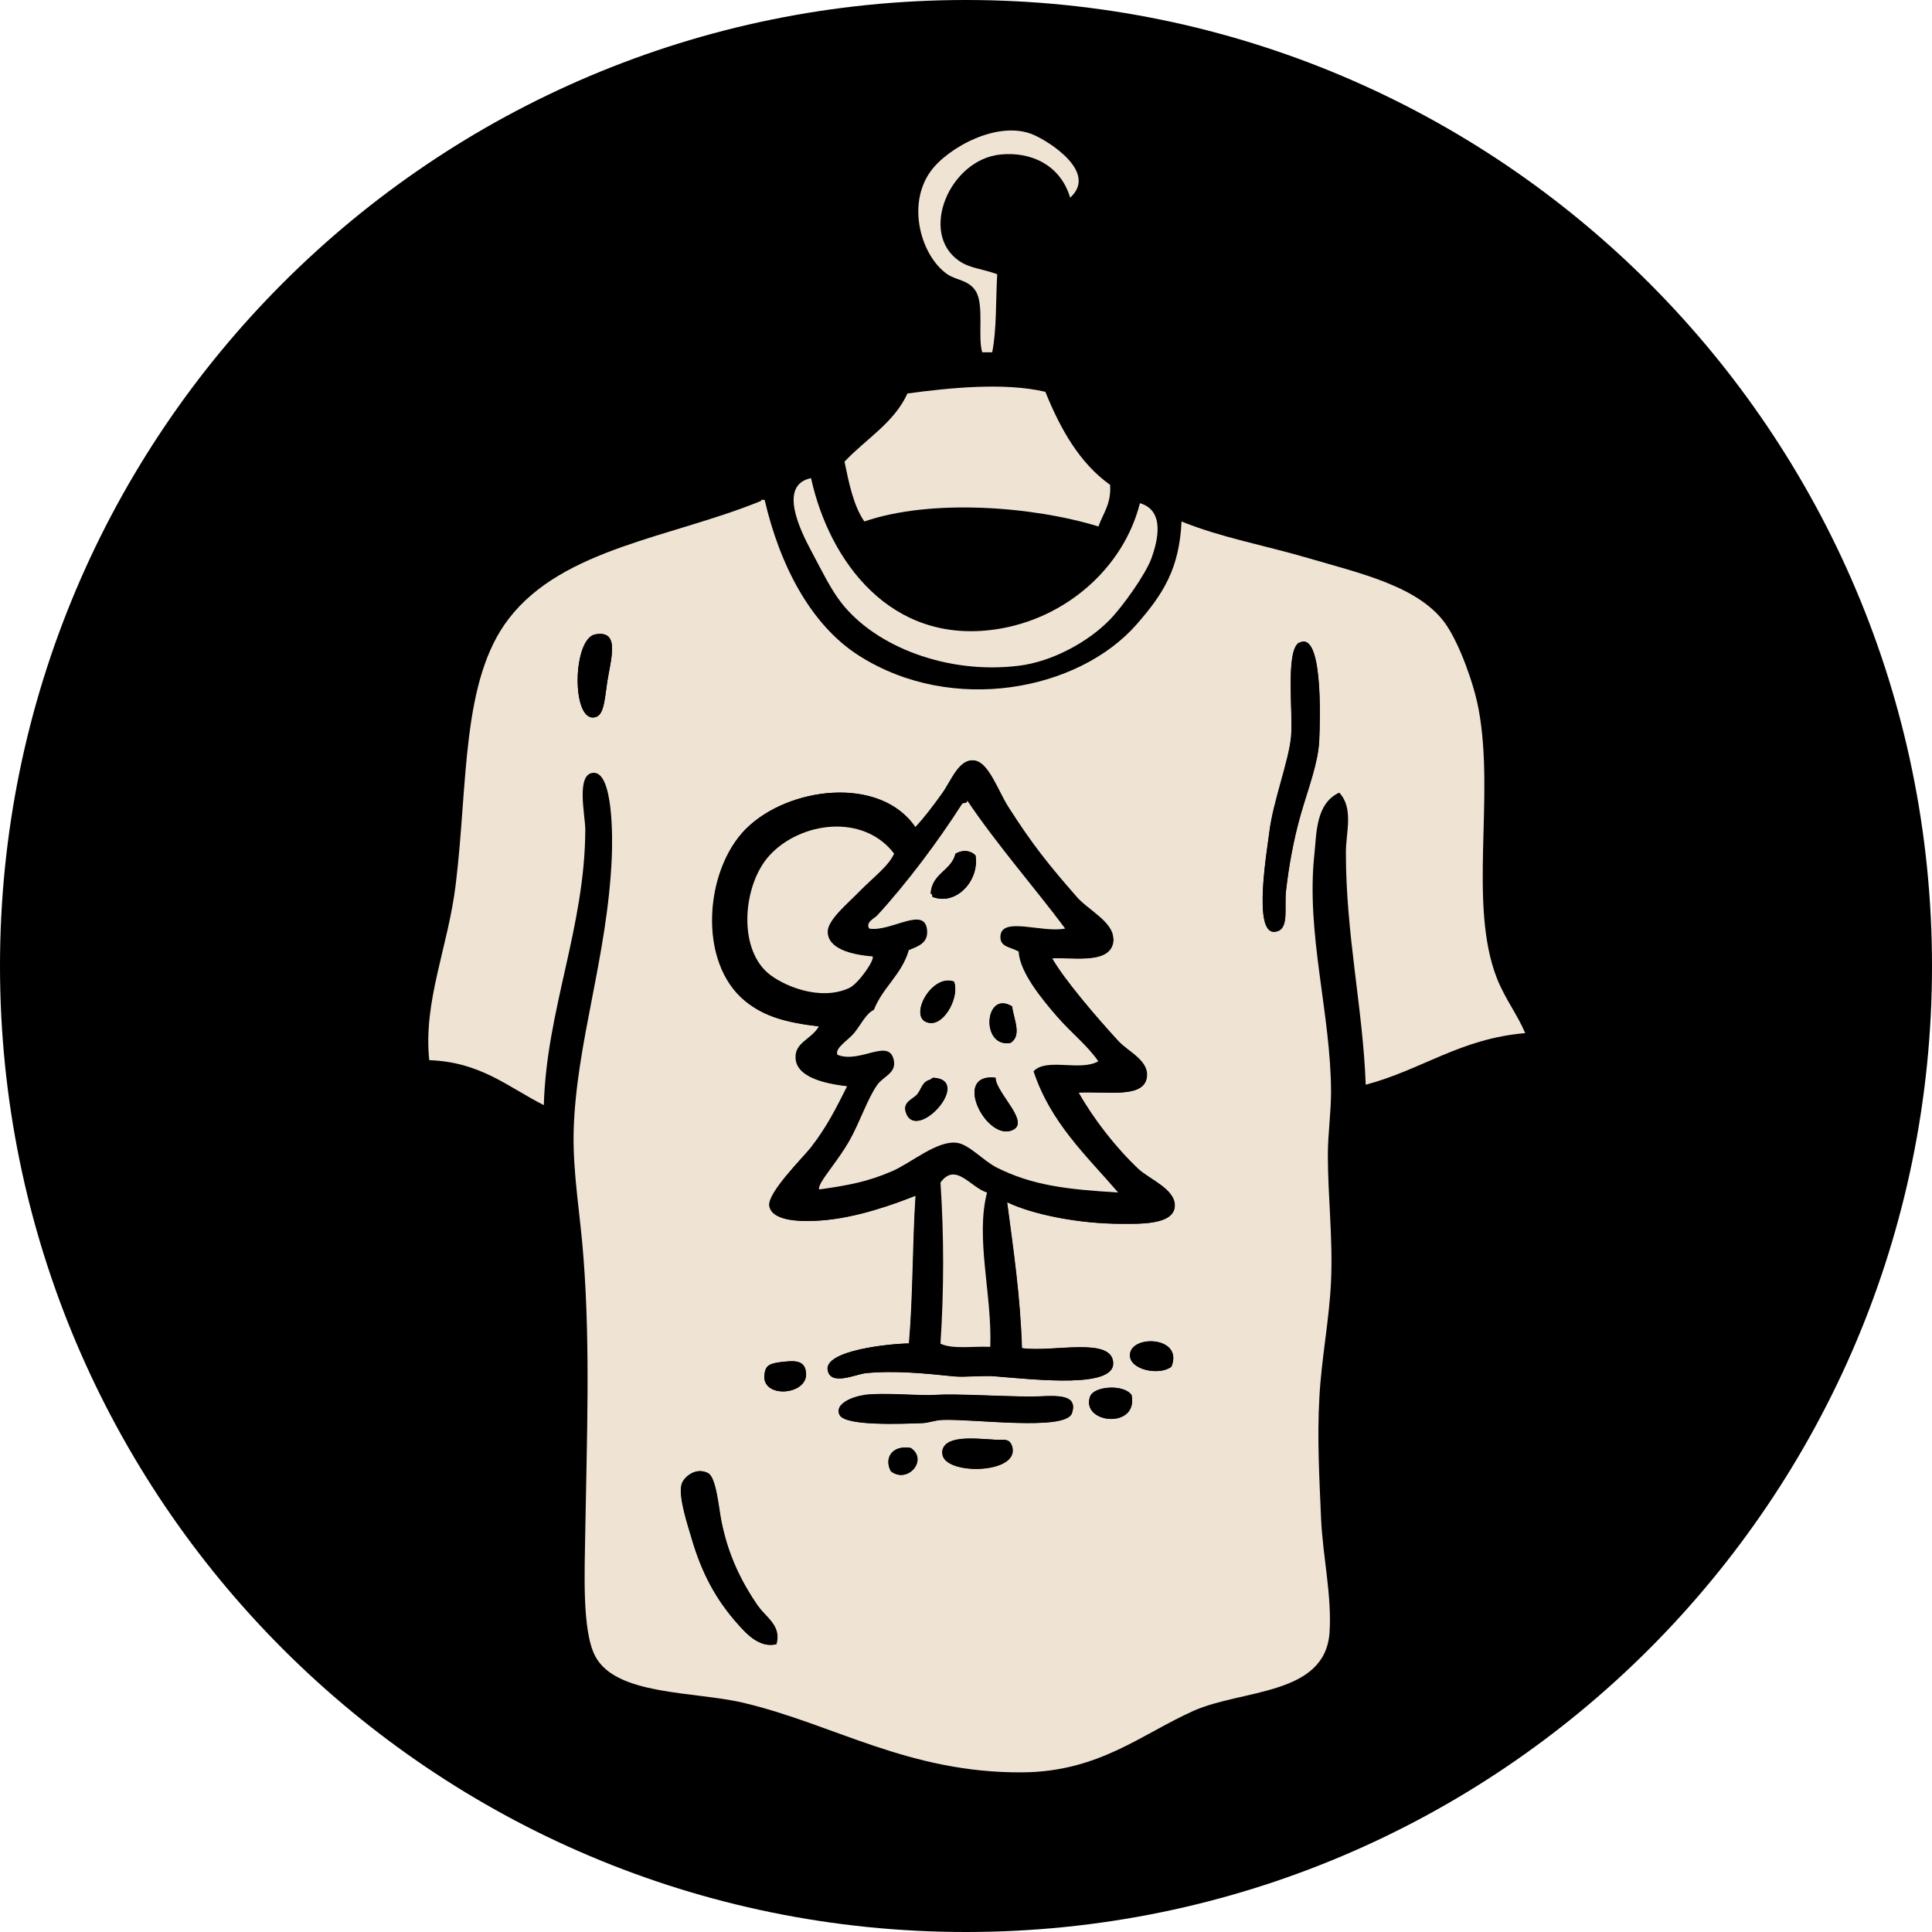
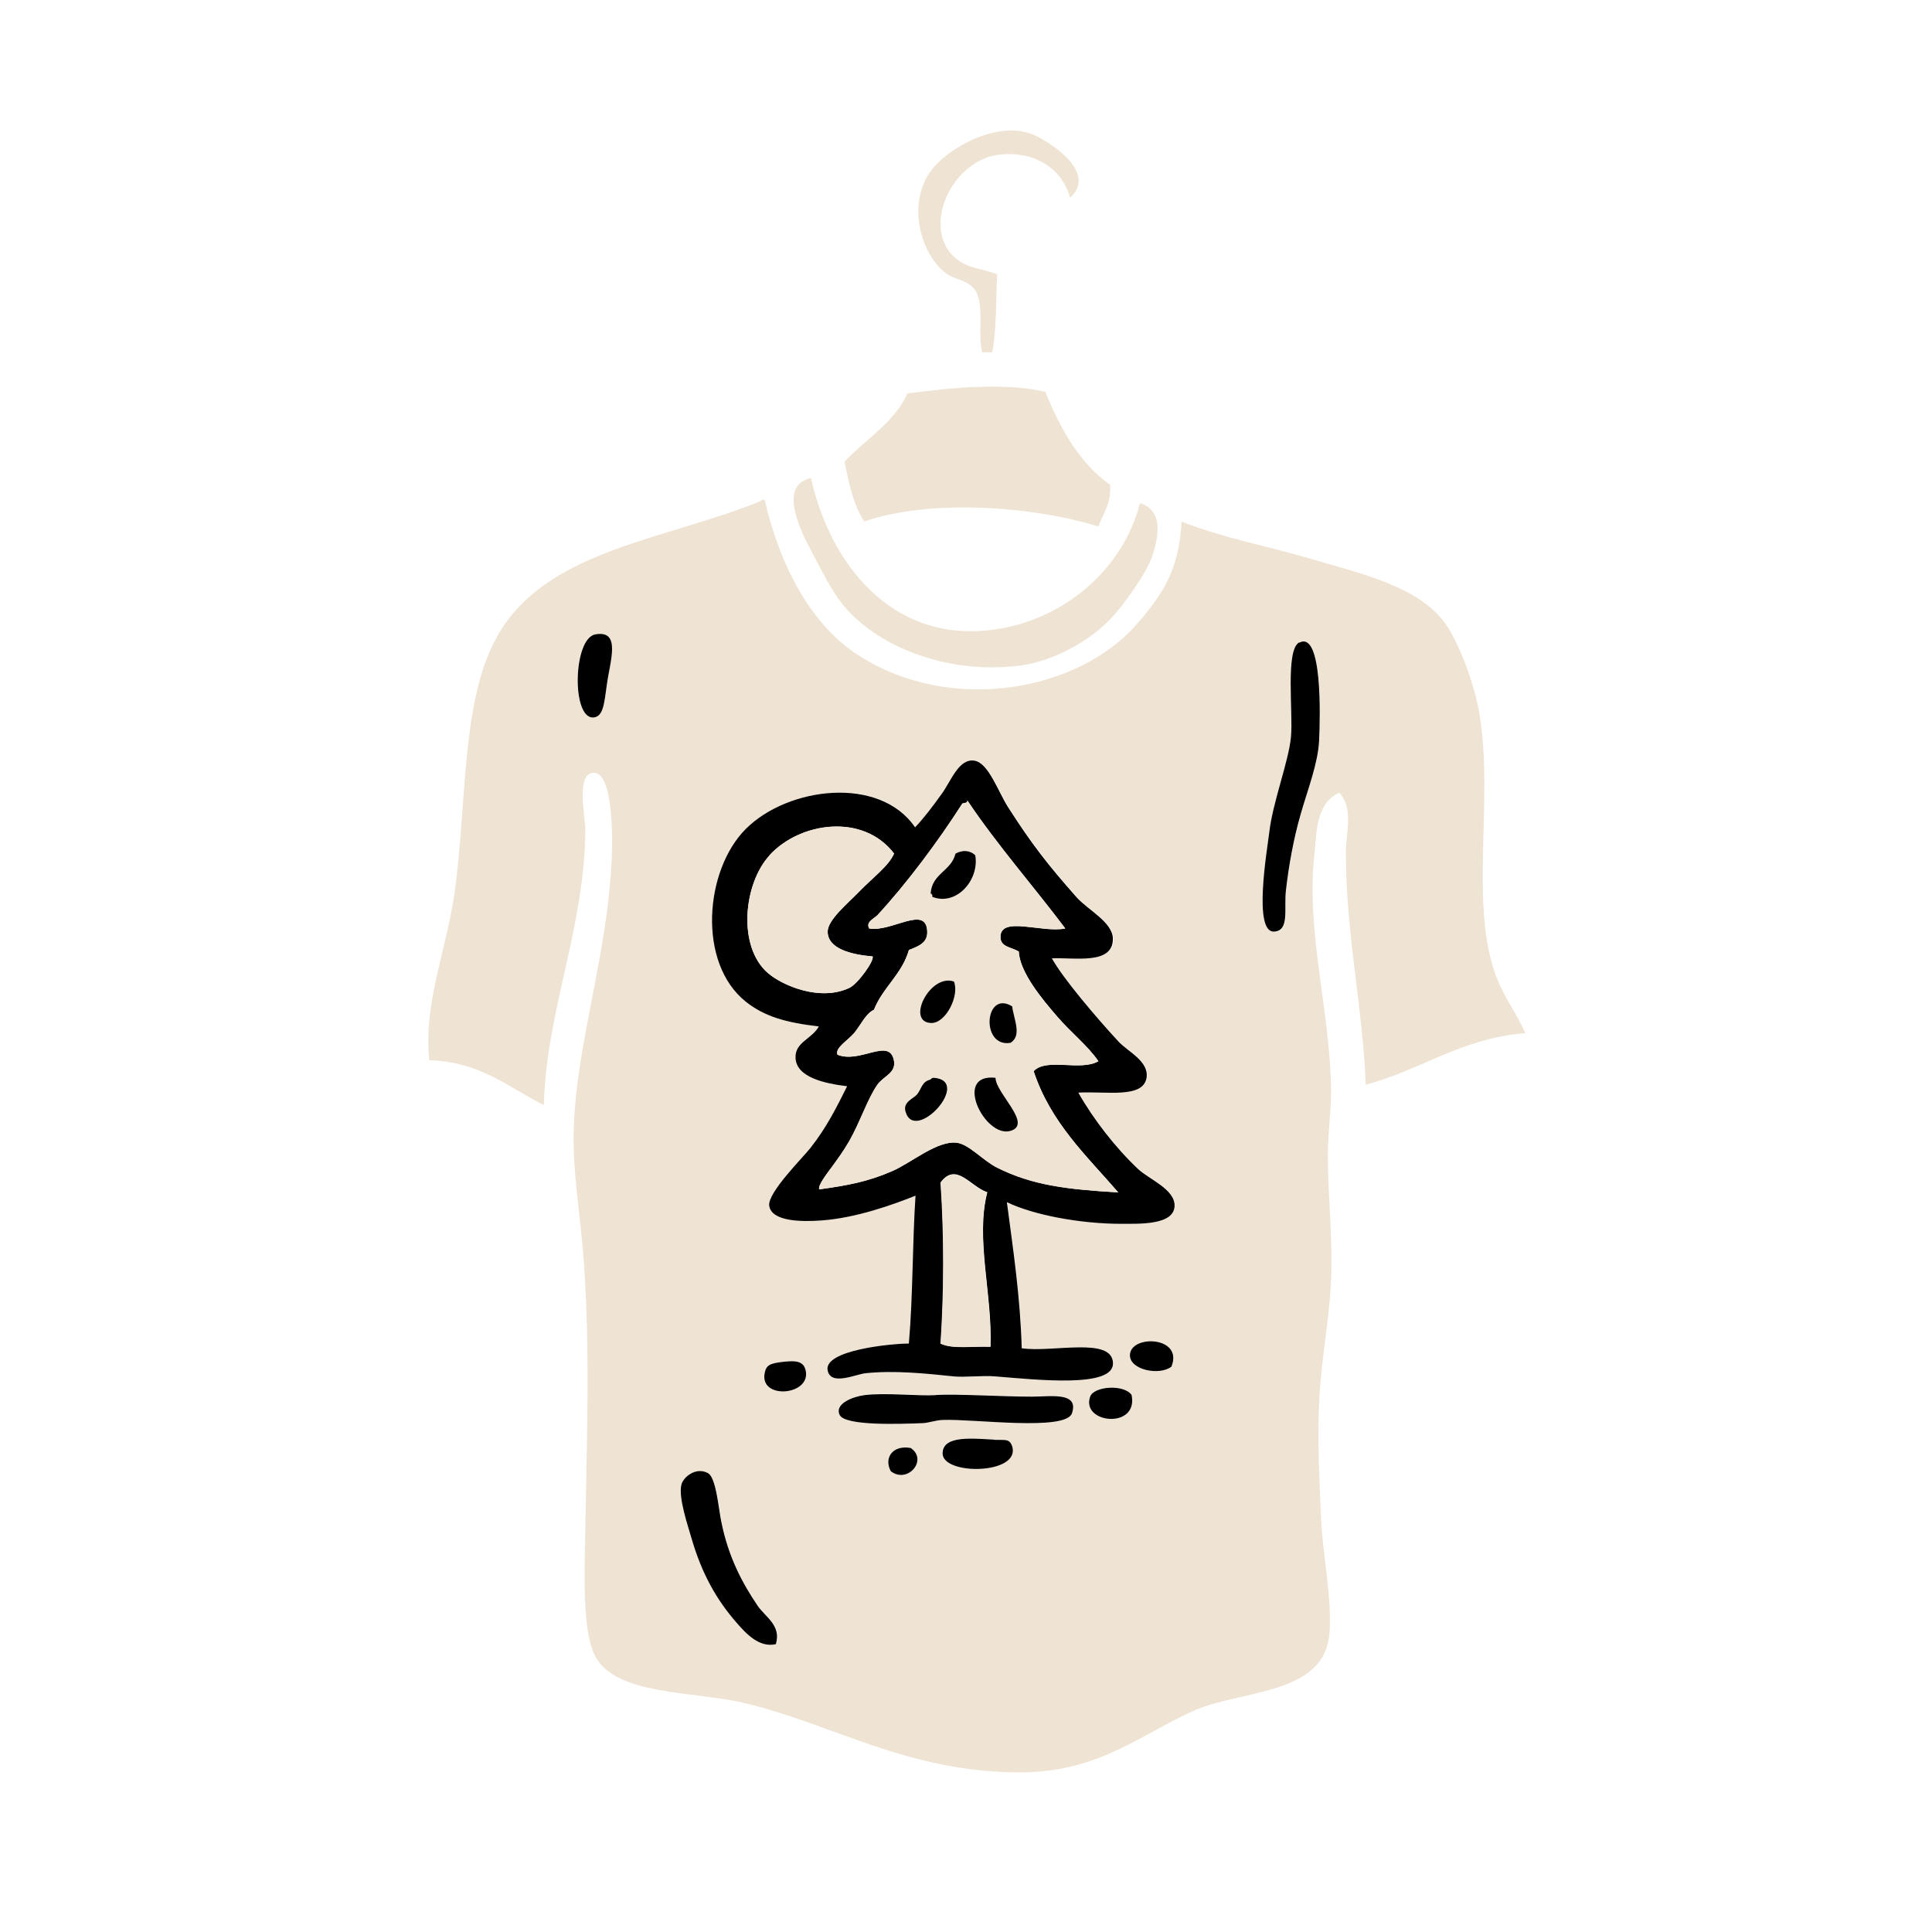
<svg xmlns="http://www.w3.org/2000/svg" id="a" viewBox="0 0 139.3 139.3">
-   <path d="M69.65,139.3c38.47,0,69.65-31.18,69.65-69.65S108.11,0,69.65,0,0,31.18,0,69.65s31.18,69.65,69.65,69.65Z" />
  <path d="M77.16,14.25c-.7-2.36-2.83-3.33-5.02-3.11-3.66.36-5.91,5.65-2.99,7.67.79.54,1.63.56,2.75.96-.11,1.9-.03,3.95-.36,5.63h-.72c-.34-1.1.16-3.45-.48-4.43-.51-.79-1.4-.76-2.04-1.2-1.85-1.28-2.97-4.96-1.2-7.42,1.23-1.7,4.88-3.73,7.42-2.63,1.12.48,4.68,2.71,2.63,4.54v-.02Z" fill="#efe4d3" fill-rule="evenodd" />
  <path d="M80.04,34.97c.09,1.37-.51,2.04-.84,2.99-4.7-1.45-12.07-2.02-16.88-.36-.78-1.14-1.1-2.72-1.43-4.31,1.52-1.63,3.55-2.77,4.54-4.92,2.96-.4,6.97-.82,9.94-.12,1.09,2.69,2.46,5.13,4.67,6.71v.02Z" fill="#efe4d3" fill-rule="evenodd" />
  <path d="M58.48,34.49c1.32,5.97,5.72,11.99,13.29,10.89,5.04-.73,9.24-4.42,10.42-9.1,1.85.54,1.26,2.77.84,3.95-.42,1.17-2.07,3.48-2.99,4.43-1.56,1.62-4.18,3.05-6.58,3.34-5.15.64-10.33-1.37-12.8-4.54-.76-.98-1.31-2.12-2.16-3.72-.78-1.46-2.44-4.79,0-5.27l-.02.02Z" fill="#efe4d3" fill-rule="evenodd" />
  <path d="M54.9,36.04h.23c1.09,4.68,3.3,9.02,6.83,11.25,6.7,4.25,15.79,2.52,19.99-2.27,1.91-2.18,3.08-4,3.24-7.42,2.82,1.15,6.04,1.73,9.1,2.63,3.72,1.1,8.18,2.05,10.05,4.92.9,1.37,1.91,4.06,2.27,5.99,1.18,6.33-.76,14.08,1.32,19.4.59,1.49,1.46,2.58,2.04,3.95-4.68.39-7.48,2.66-11.5,3.72-.2-5.51-1.43-10.78-1.43-16.75,0-1.43.58-3.19-.48-4.31-1.71.79-1.63,2.97-1.79,4.43-.62,5.74,1.18,11.45,1.2,17.13,0,1.52-.23,3.06-.23,4.54,0,3.06.37,6.07.23,9.1-.12,2.78-.69,5.58-.84,8.38-.17,2.96,0,5.93.12,8.74.12,2.75.79,5.58.61,8.26-.34,4.54-6.3,4.06-9.82,5.63-3.75,1.68-6.8,4.39-12.34,4.43-8.23.05-13.58-3.48-20.12-5.02-3.52-.83-9.16-.51-10.66-3.35-.98-1.85-.76-6.21-.72-9.1.11-6.58.36-13.1-.12-19.51-.23-3.22-.79-6.18-.72-9.23.17-6.38,2.44-12.57,2.75-19.76.06-1.34.11-6.16-1.32-6.1-1.29.05-.59,3.11-.59,4.08-.02,7.05-2.8,13.01-2.99,19.88-2.55-1.28-4.54-3.11-8.26-3.24-.45-4.25,1.37-8.18,1.91-12.69.89-7.28.39-14.7,3.83-19.15,3.92-5.09,11.76-5.85,18.2-8.49l-.02-.08ZM42.8,51.73c.7-.06.76-.98.96-2.4.23-1.7,1.04-3.94-.84-3.59-1.62.3-1.73,6.13-.12,5.99ZM93.09,53.17c-.17,1.76-1.29,4.65-1.56,6.83-.16,1.24-1.2,7.3.36,7.19,1.12-.08.69-1.66.84-2.99.2-1.74.54-3.67,1.07-5.51.53-1.85,1.24-3.66,1.32-5.27.08-1.7.25-7.97-1.43-7.06-1.03.54-.44,5.09-.59,6.83v-.02ZM80.27,67.66c-.02-1.2-1.84-2.07-2.63-2.99-2.01-2.3-3.17-3.73-4.92-6.47-.75-1.17-1.4-3.16-2.4-3.36-1.14-.22-1.7,1.45-2.4,2.4-.68.95-1.31,1.76-1.91,2.4-2.55-3.75-9.16-2.92-12.21.12-2.97,2.97-3.5,9.65,0,12.45,1.35,1.09,2.92,1.51,5.27,1.79-.51.93-1.71,1.15-1.68,2.27.05,1.38,2.05,1.84,3.72,2.04-.78,1.56-1.46,2.92-2.63,4.43-.51.65-3.13,3.24-2.99,4.18.16,1.18,2.43,1.17,3.72,1.07,2.55-.19,5.3-1.18,6.83-1.79-.23,3.47-.19,7.23-.48,10.66-1.4.02-6.11.5-5.87,1.91.2,1.18,2.01.31,2.75.23,2.07-.2,4.22.02,6.35.23.73.08,2.15-.08,2.99,0,3.1.26,8.57.86,8.49-.96-.08-1.93-4.37-.75-6.58-1.07-.12-3.75-.62-7.11-1.07-10.53,1.91.92,5.27,1.57,8.26,1.56,1.18,0,3.83.12,3.83-1.32,0-1.2-1.87-1.91-2.63-2.63-1.63-1.54-3.22-3.58-4.31-5.51,2.02-.11,4.67.44,4.92-1.07.2-1.23-1.34-1.87-2.04-2.63-1.63-1.77-3.98-4.53-4.79-5.99,1.62-.09,4.46.51,4.43-1.43l-.03.02ZM81.47,97.7c-.03,1.07,2.13,1.51,2.99.84.9-2.21-2.96-2.33-2.99-.84ZM55.13,99.02c-.33,1.85,3.1,1.62,2.99,0-.06-.92-.75-.92-1.56-.84-1.09.11-1.34.25-1.43.84ZM78.59,100.7c-.67,1.94,3.5,2.38,2.99-.12-.58-.81-2.74-.64-2.99.12ZM62.32,100.58c-.84.11-2.18.64-1.79,1.43.39.82,4.43.65,5.99.59.4-.01.92-.22,1.43-.23,2.24-.09,8.9.82,9.33-.48.53-1.57-1.54-1.2-2.88-1.2-2.18,0-5.43-.22-6.94-.12-1.2.08-3.67-.19-5.15,0v.02ZM67.94,104.76c-.03,1.63,5.65,1.56,5.02-.48-.19-.62-.58-.44-1.32-.48-1.43-.09-3.69-.36-3.72.96h.02ZM65.67,104.4c-1.35-.23-1.94.73-1.43,1.68,1.21.93,2.71-.83,1.43-1.68ZM54.65,115.79c-1.14-1.66-2.12-3.55-2.63-6.1-.2-1-.37-3.16-.96-3.47-.89-.47-1.79.31-1.91.84-.22.93.47,2.96.72,3.83.75,2.61,1.8,4.48,3.24,6.1.67.76,1.63,1.87,2.88,1.56.37-1.35-.75-1.91-1.32-2.75Z" fill="#efe4d3" fill-rule="evenodd" />
  <path d="M42.92,45.74c1.88-.34,1.07,1.9.84,3.59-.2,1.42-.26,2.33-.96,2.4-1.6.14-1.49-5.69.12-5.99Z" fill-rule="evenodd" />
  <path d="M93.68,46.34c1.68-.9,1.51,5.37,1.43,7.06-.08,1.62-.78,3.41-1.32,5.27-.53,1.84-.87,3.76-1.07,5.51-.16,1.32.28,2.91-.84,2.99-1.56.12-.51-5.93-.36-7.19.26-2.18,1.39-5.07,1.56-6.83.17-1.74-.42-6.27.59-6.83l.02.02Z" fill-rule="evenodd" />
  <path d="M75.84,69.09c.81,1.46,3.16,4.22,4.79,5.99.7.76,2.22,1.42,2.04,2.63-.25,1.51-2.88.96-4.92,1.07,1.09,1.93,2.68,3.97,4.31,5.51.76.72,2.64,1.45,2.63,2.63,0,1.45-2.65,1.31-3.83,1.32-2.99,0-6.35-.64-8.26-1.56.45,3.42.96,6.78,1.07,10.53,2.22.33,6.52-.86,6.58,1.07.06,1.81-5.4,1.21-8.49.96-.84-.08-2.26.08-2.99,0-2.13-.22-4.28-.44-6.35-.23-.75.08-2.55.95-2.75-.23-.23-1.42,4.48-1.9,5.86-1.91.3-3.42.25-7.19.48-10.66-1.52.61-4.28,1.62-6.83,1.79-1.29.09-3.55.11-3.72-1.07-.12-.95,2.49-3.53,2.99-4.18,1.18-1.51,1.85-2.88,2.63-4.43-1.65-.2-3.66-.65-3.72-2.04-.05-1.14,1.15-1.34,1.68-2.27-2.35-.28-3.9-.7-5.27-1.79-3.5-2.8-2.97-9.47,0-12.45,3.05-3.05,9.66-3.86,12.21-.12.61-.64,1.23-1.45,1.91-2.4.7-.95,1.24-2.61,2.4-2.4,1,.2,1.65,2.18,2.4,3.36,1.74,2.72,2.89,4.17,4.92,6.47.81.92,2.61,1.8,2.63,2.99.03,1.94-2.81,1.34-4.43,1.43l.03-.02ZM69.38,57.95c-1.76,2.74-4.01,5.77-6.11,8.03-.22.23-.89.5-.59.96,1.59.3,4.14-1.73,4.18.23.03.79-.59,1.04-1.32,1.32-.51,1.77-1.87,2.68-2.52,4.31-.61.28-.95,1.1-1.43,1.68-.48.56-1.4,1.07-1.2,1.56,1.63.67,3.8-1.32,4.08.48.12.86-.78,1.07-1.2,1.68-.68.96-1.24,2.71-2.04,4.08-.4.7-.78,1.21-1.2,1.79-.44.59-1.06,1.37-.96,1.68,2.04-.28,3.53-.56,5.27-1.32,1.37-.59,3.25-2.22,4.67-2.04.86.12,1.91,1.32,2.88,1.79,2.55,1.28,5.02,1.57,8.74,1.79-2.3-2.66-4.87-5.02-6.1-8.74.93-1,3.36.03,4.67-.72-.79-1.14-1.99-2.07-2.99-3.24-1.04-1.2-2.69-3.17-2.75-4.67-.61-.34-1.34-.33-1.32-1.07.03-1.51,3-.25,4.67-.59-2.12-2.83-4.92-6.02-7.06-9.23.06.22-.3.16-.36.23ZM55.49,61.67c-1.88,2.04-2.33,6.58-.12,8.49,1.03.89,3.73,2.07,5.86,1.07.62-.3,1.82-1.98,1.68-2.27-1.6-.14-3.24-.58-3.24-1.79,0-.86,1.51-2.08,2.27-2.88,1.01-1.06,2.13-1.85,2.52-2.75-2.22-2.92-6.77-2.29-8.98.12ZM67.83,85.25c.26,3.87.25,7.81,0,11.62.86.42,2.38.17,3.59.23.14-3.76-1.1-7.81-.23-11.14-1.21-.39-2.24-2.21-3.34-.72h-.02Z" fill-rule="evenodd" />
  <path d="M69.74,57.72c2.15,3.2,4.95,6.39,7.06,9.23-1.66.34-4.64-.92-4.67.59-.02.75.72.73,1.32,1.07.06,1.49,1.71,3.47,2.75,4.67,1.01,1.17,2.21,2.1,2.99,3.24-1.31.75-3.73-.28-4.67.72,1.23,3.72,3.81,6.08,6.1,8.74-3.7-.22-6.18-.51-8.74-1.79-.96-.48-2.01-1.68-2.88-1.79-1.42-.2-3.3,1.45-4.67,2.04-1.73.76-3.24,1.04-5.27,1.32-.09-.3.53-1.07.96-1.68.42-.58.79-1.09,1.2-1.79.78-1.37,1.34-3.11,2.04-4.08.42-.59,1.32-.82,1.2-1.68-.28-1.8-2.44.2-4.08-.48-.2-.48.72-1,1.2-1.56.48-.58.84-1.4,1.43-1.68.64-1.63,2.01-2.54,2.52-4.31.73-.28,1.34-.53,1.32-1.32-.06-1.98-2.61.05-4.18-.23-.28-.47.39-.73.59-.96,2.08-2.26,4.36-5.29,6.11-8.03.06-.09.42-.02.36-.23ZM70.33,61.67c-.39-.39-.95-.4-1.43-.12-.31,1.24-1.71,1.4-1.79,2.88.09.03.14.09.12.23,1.76.68,3.42-1.23,3.11-2.99h-.02ZM67.1,73.76c1.07.06,2.1-2.01,1.68-2.99-1.71-.61-3.45,2.88-1.68,2.99ZM72.85,75.2c.86-.53.22-1.73.12-2.63-1.99-1.21-2.3,3-.12,2.63ZM72.85,81.53c1.65-.48-1.07-2.72-1.07-3.83-3.1-.36-.78,4.37,1.07,3.83ZM66.15,78.91c-.25.3-1.01.53-.84,1.2.64,2.44,4.88-2.19,2.04-2.4-.14,0-.19.11-.23.12-.62.16-.61.67-.96,1.07Z" fill="#efe4d3" fill-rule="evenodd" />
  <path d="M64.47,61.54c-.39.9-1.49,1.7-2.52,2.75-.76.79-2.27,2.02-2.27,2.88,0,1.21,1.62,1.66,3.24,1.79.14.3-1.06,1.99-1.68,2.27-2.13,1-4.84-.19-5.87-1.07-2.22-1.91-1.76-6.46.12-8.49,2.21-2.41,6.75-3.05,8.98-.12Z" fill="#efe4d3" fill-rule="evenodd" />
  <path d="M67.22,64.66c.02-.14-.03-.22-.12-.23.09-1.46,1.49-1.62,1.79-2.88.5-.28,1.04-.26,1.43.12.31,1.76-1.35,3.69-3.11,2.99h.02Z" fill-rule="evenodd" />
  <path d="M68.78,70.77c.42,1-.59,3.06-1.68,2.99-1.79-.11-.03-3.59,1.68-2.99Z" fill-rule="evenodd" />
  <path d="M72.98,72.56c.11.92.73,2.1-.12,2.63-2.18.37-1.88-3.86.12-2.63Z" fill-rule="evenodd" />
  <path d="M71.78,77.71c0,1.1,2.72,3.36,1.07,3.83-1.85.53-4.17-4.18-1.07-3.83Z" fill-rule="evenodd" />
  <path d="M67.09,77.83s.09-.12.23-.12c2.85.2-1.4,4.84-2.04,2.4-.17-.67.59-.9.84-1.2.34-.42.34-.92.96-1.07Z" fill-rule="evenodd" />
  <path d="M71.17,85.97c-.86,3.31.37,7.36.23,11.14-1.21-.06-2.74.19-3.59-.23.25-3.81.26-7.75,0-11.62,1.1-1.49,2.13.33,3.34.72h.02Z" fill="#efe4d3" fill-rule="evenodd" />
  <path d="M84.46,98.54c-.87.67-3.02.23-2.99-.84.03-1.49,3.89-1.37,2.99.84Z" fill-rule="evenodd" />
  <path d="M56.56,98.18c.81-.08,1.49-.08,1.56.84.09,1.62-3.33,1.85-2.99,0,.11-.59.36-.73,1.43-.84Z" fill-rule="evenodd" />
  <path d="M81.59,100.58c.51,2.49-3.67,2.07-2.99.12.26-.75,2.43-.92,2.99-.12Z" fill-rule="evenodd" />
  <path d="M67.47,100.58c1.51-.09,4.78.12,6.94.12,1.32,0,3.41-.37,2.88,1.2-.45,1.31-7.09.39-9.33.48-.51.02-1.04.22-1.43.23-1.56.06-5.6.22-5.99-.59-.39-.81.95-1.32,1.79-1.43,1.48-.19,3.95.08,5.15,0v-.02Z" fill-rule="evenodd" />
  <path d="M71.66,103.81c.75.05,1.12-.14,1.32.48.62,2.04-5.06,2.11-5.02.48.02-1.32,2.27-1.04,3.72-.97h-.02Z" fill-rule="evenodd" />
  <path d="M64.23,106.08c-.51-.93.09-1.91,1.43-1.68,1.28.86-.22,2.61-1.43,1.68Z" fill-rule="evenodd" />
  <path d="M55.97,118.54c-1.23.31-2.21-.79-2.88-1.56-1.42-1.63-2.49-3.5-3.24-6.1-.25-.87-.95-2.91-.72-3.83.12-.53,1.03-1.31,1.91-.84.59.31.76,2.49.96,3.47.51,2.57,1.51,4.45,2.63,6.1.58.84,1.7,1.4,1.32,2.75Z" fill-rule="evenodd" />
</svg>